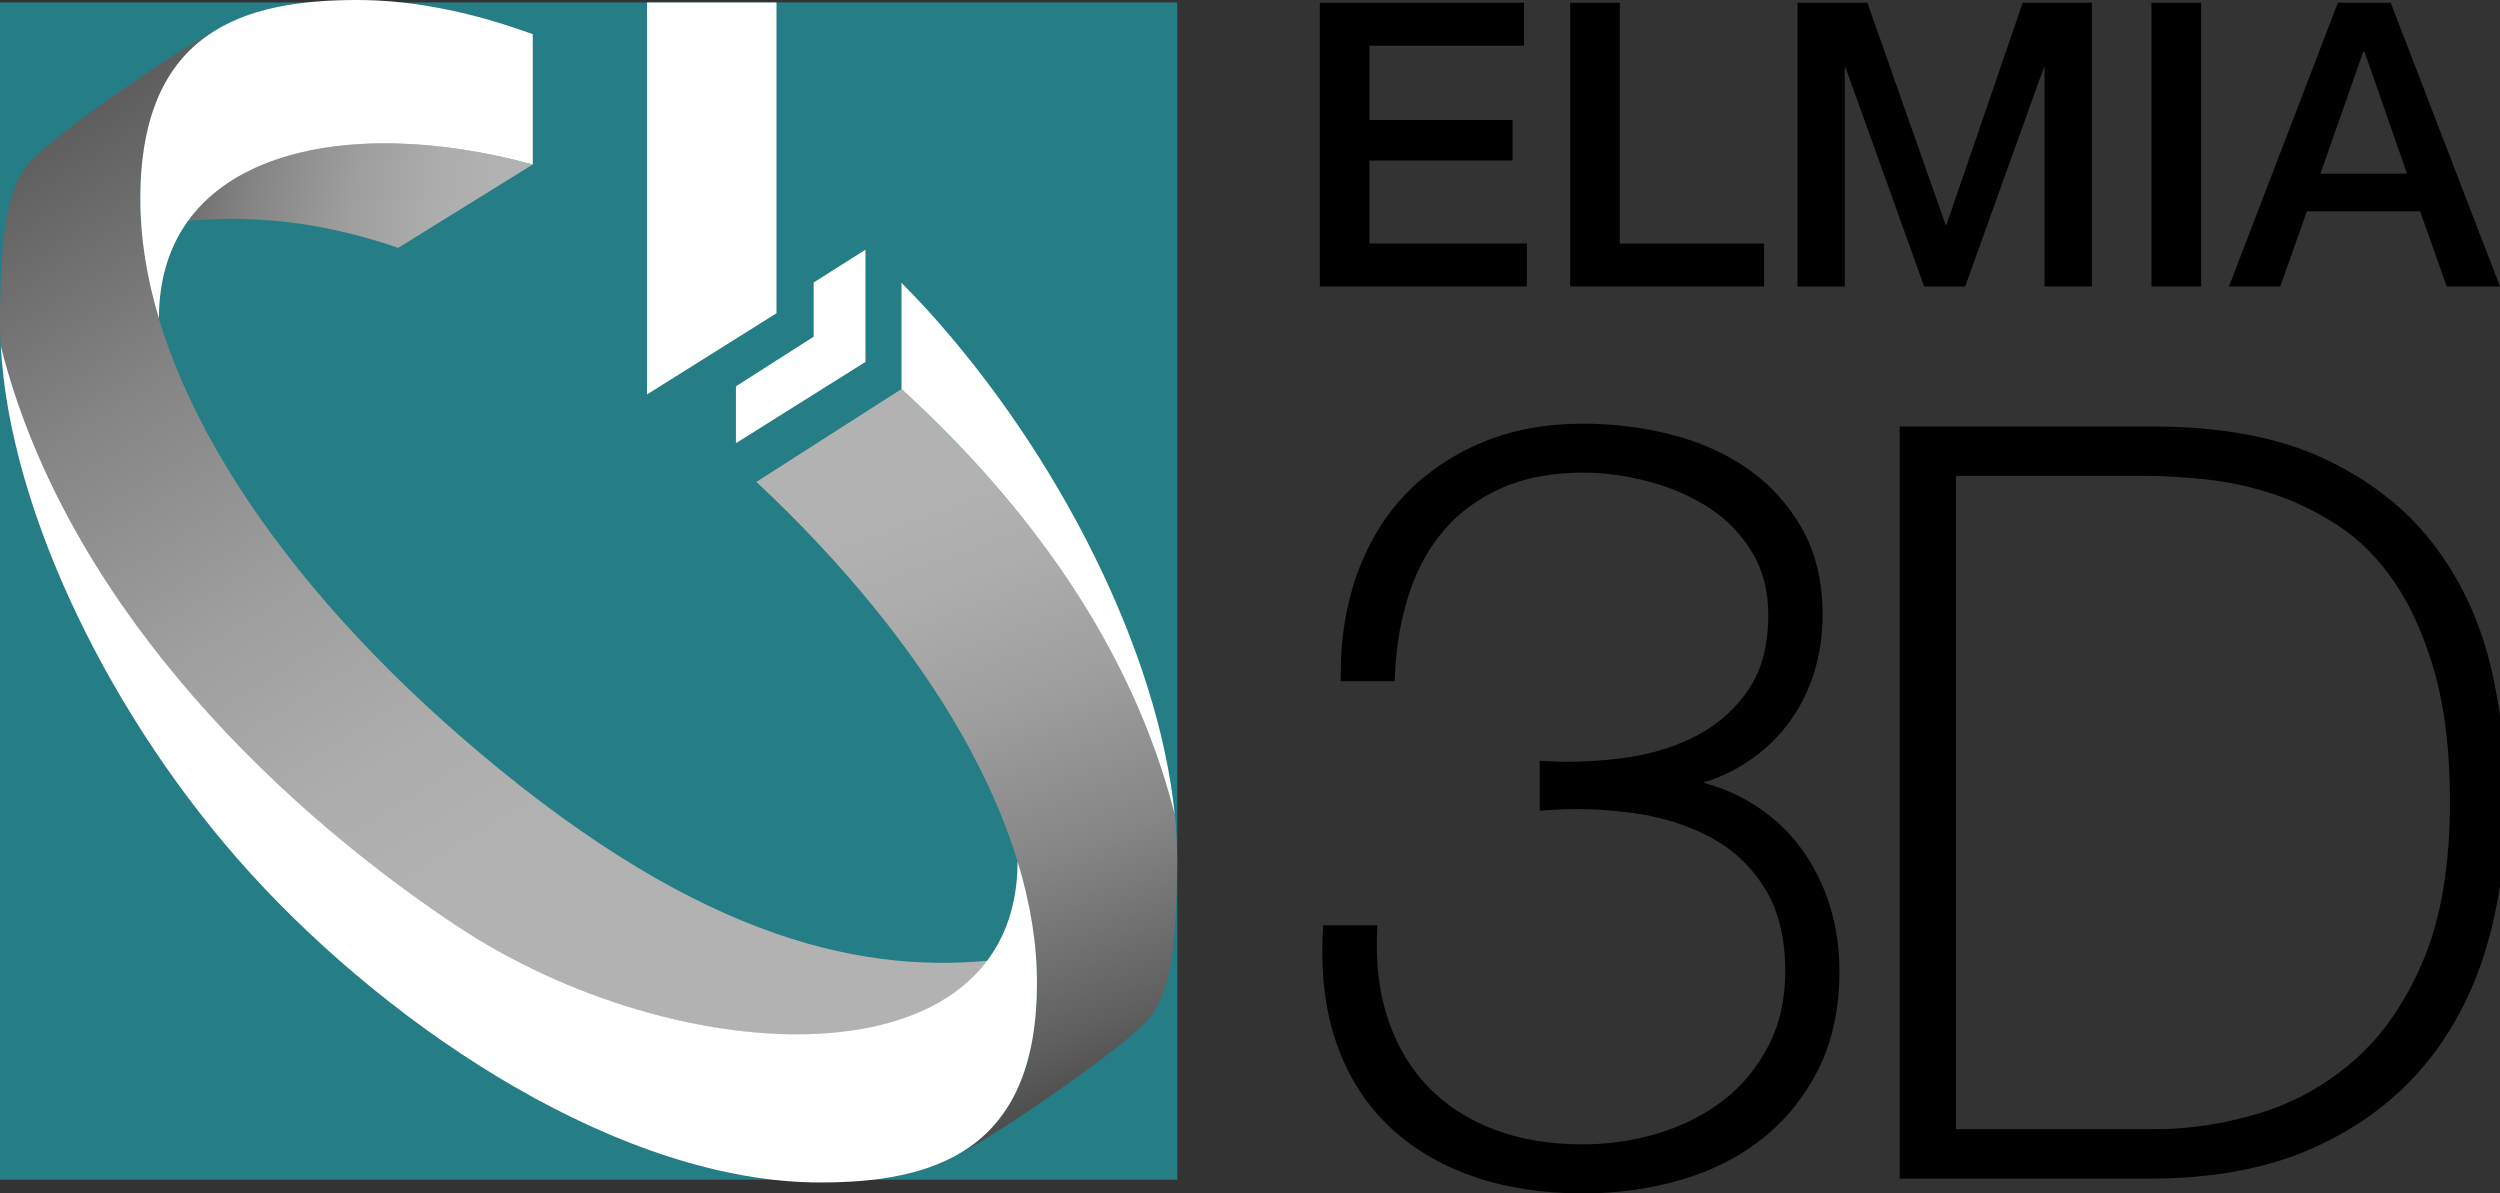
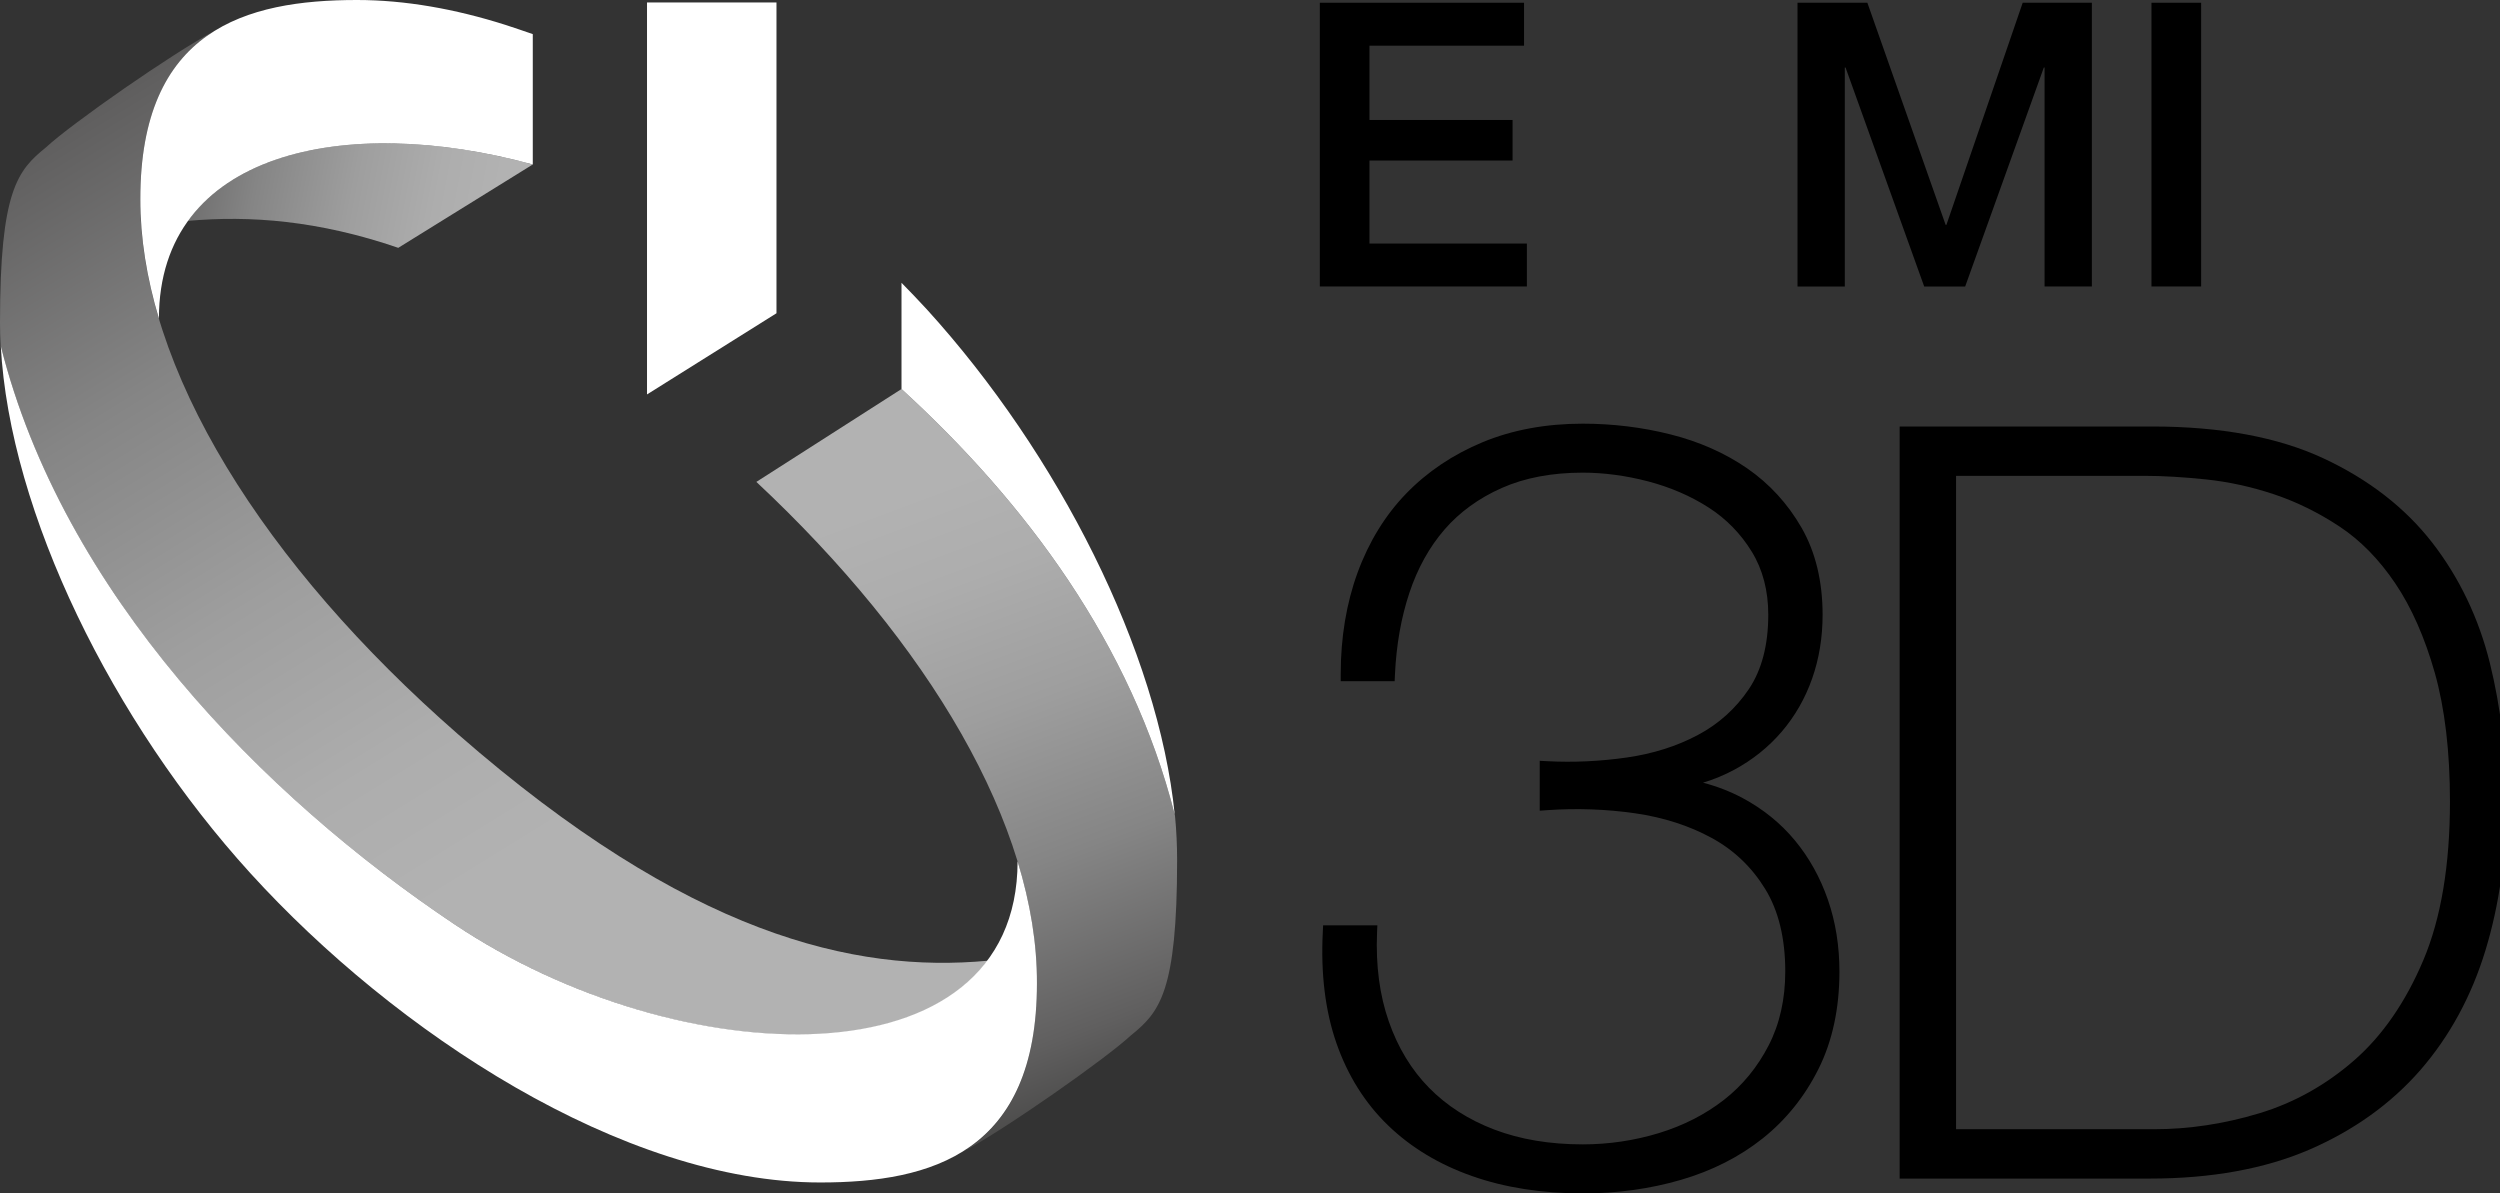
<svg xmlns="http://www.w3.org/2000/svg" version="1.1" id="Lager_1" x="0px" y="0px" viewBox="0 0 326.73 155.97" style="enable-background:new 0 0 326.73 155.97;" xml:space="preserve">
  <rect x="0" y="0" width="326.73" height="155.97" fill="#333333" stroke="none" />
  <style type="text/css">
	.st0{fill:#257D86;}
	.st1{fill:url(#SVGID_1_);}
	.st2{fill:#FFFFFF;}
	.st3{fill:url(#SVGID_2_);}
	.st4{fill:url(#SVGID_3_);}
</style>
  <g>
    <path d="M172.49,0.36h26.69v5.61h-20.2v9.71h18.7v5.3h-18.7v10.85h20.57v5.61h-27.06V0.36z" />
-     <path d="M205.21,0.36h6.49v31.47h18.85v5.61h-25.34V0.36z" />
    <path d="M234.91,0.36h9.14l10.23,29.03h0.1l9.97-29.03h9.04v37.08h-6.18V8.83h-0.1l-10.28,28.62h-5.35L241.2,8.83h-0.1v28.62h-6.18   V0.36z" />
    <path d="M281.18,0.36h6.49v37.08h-6.49V0.36z" />
-     <path d="M305.54,0.36h6.91l14.28,37.08h-6.96l-3.48-9.82h-14.8l-3.48,9.82h-6.7L305.54,0.36z M303.26,22.7h11.32l-5.56-15.94h-0.16   L303.26,22.7z" />
  </g>
  <g>
    <g>
      <g>
        <path d="M206.86,155.97c-5.33,0-10.21-0.76-14.48-2.27c-4.3-1.51-8-3.74-10.99-6.64c-3-2.9-5.26-6.51-6.73-10.73     c-1.46-4.19-2.06-9.08-1.78-14.53l0.04-0.87h7.09l-0.04,0.96c-0.18,4.29,0.34,8.2,1.54,11.62c1.19,3.41,2.96,6.32,5.25,8.65     c2.3,2.34,5.16,4.18,8.52,5.46c3.38,1.29,7.27,1.94,11.57,1.94c3.4,0,6.76-0.5,9.97-1.48c3.2-0.98,6.05-2.44,8.49-4.34     c2.42-1.89,4.38-4.28,5.83-7.1c1.45-2.8,2.18-6.06,2.18-9.68c0-4.32-0.88-7.95-2.63-10.79c-1.75-2.85-4.1-5.09-6.99-6.66     c-2.93-1.6-6.29-2.68-10-3.22c-3.75-0.54-7.62-0.68-11.49-0.41l-0.98,0.07v-6.52l0.97,0.05c3.42,0.18,6.92,0.02,10.4-0.48     c3.42-0.49,6.56-1.48,9.31-2.95c2.71-1.44,4.95-3.46,6.65-5.99c1.69-2.51,2.54-5.78,2.54-9.72c0-3.13-0.72-5.9-2.15-8.23     c-1.44-2.36-3.35-4.31-5.66-5.79c-2.35-1.51-5.01-2.65-7.9-3.41c-2.91-0.76-5.79-1.14-8.55-1.14c-4,0-7.56,0.67-10.56,2     c-2.99,1.32-5.51,3.15-7.49,5.43c-1.99,2.3-3.53,5.08-4.59,8.27c-1.08,3.23-1.71,6.82-1.89,10.68l-0.04,0.88h-7.05V88.1     c0-4.79,0.74-9.25,2.2-13.25c1.47-4.02,3.61-7.51,6.36-10.35c2.75-2.84,6.11-5.1,9.99-6.71c3.88-1.61,8.28-2.42,13.08-2.42     c3.92,0,7.79,0.47,11.5,1.41c3.73,0.94,7.09,2.43,9.98,4.42c2.91,2.01,5.31,4.62,7.12,7.77c1.82,3.17,2.75,7,2.75,11.39     c0,2.94-0.46,5.75-1.37,8.33c-0.91,2.59-2.25,4.92-3.97,6.93c-1.72,2.01-3.81,3.69-6.21,4.98c-1.28,0.69-2.65,1.26-4.08,1.69     c1.85,0.48,3.58,1.16,5.18,2.01c2.67,1.43,4.98,3.3,6.84,5.55c1.86,2.25,3.31,4.86,4.31,7.76c1,2.89,1.5,6.04,1.5,9.36     c0,4.82-0.92,9.1-2.73,12.72c-1.8,3.61-4.26,6.67-7.3,9.09c-3.04,2.42-6.63,4.24-10.69,5.42     C215.67,155.37,211.35,155.97,206.86,155.97z" />
      </g>
    </g>
    <g>
      <g>
        <path d="M281,154.03h-32.73V55.74h33.01c8.9,0,16.42,1.39,22.33,4.14c5.92,2.75,10.72,6.47,14.28,11.06     c3.54,4.58,6.07,9.87,7.52,15.73c1.43,5.83,2.16,11.91,2.16,18.09c0,6.91-0.92,13.45-2.73,19.41c-1.82,5.99-4.68,11.26-8.5,15.66     c-3.83,4.4-8.72,7.91-14.55,10.43C295.98,152.76,288.98,154.03,281,154.03z M255.64,147.58h25.91c4.53,0,9.15-0.7,13.71-2.08     c4.55-1.37,8.72-3.7,12.42-6.93c3.69-3.22,6.73-7.63,9.03-13.08c2.31-5.46,3.48-12.44,3.48-20.74c0-6.52-0.67-12.17-1.98-16.81     c-1.31-4.62-3.05-8.56-5.17-11.7c-2.11-3.13-4.56-5.63-7.29-7.43c-2.75-1.82-5.63-3.23-8.56-4.21c-2.94-0.98-5.92-1.63-8.86-1.94     c-2.97-0.31-5.67-0.47-8.02-0.47h-24.67V147.58z" />
      </g>
    </g>
  </g>
-   <rect y="0.32" class="st0" width="153.86" height="153.86" />
  <linearGradient id="SVGID_1_" gradientUnits="userSpaceOnUse" x1="116.478" y1="65.493" x2="147.897" y2="149.81">
    <stop offset="0" style="stop-color:#B2B2B2" />
    <stop offset="0.143" style="stop-color:#ADADAD" />
    <stop offset="0.34" style="stop-color:#9E9E9E" />
    <stop offset="0.568" style="stop-color:#858585" />
    <stop offset="0.818" style="stop-color:#605F5F" />
    <stop offset="1" style="stop-color:#3C3C3B" />
  </linearGradient>
  <path class="st1" d="M117.82,50.84c16.28,14.89,30.14,33.5,35.74,55.75c0.19,1.94,0.28,3.93,0.28,5.79  c0,17.31-2.31,19.92-6.02,22.92c-3.26,3.04-16.54,12.36-22.01,15.25c5.85-3.61,9.71-10.24,9.71-22.02  c0.05-20.67-14.17-44.5-36.67-65.55L117.82,50.84z" />
  <path class="st2" d="M117.82,50.84c16.25,14.86,30.09,33.43,35.71,55.63c-2.14-21.31-15.2-47.13-32.42-66.06  c-1.05-1.15-2.17-2.3-3.29-3.45V50.84z" />
  <linearGradient id="SVGID_2_" gradientUnits="userSpaceOnUse" x1="75.46" y1="107.256" x2="3.807" y2="-8.72">
    <stop offset="0" style="stop-color:#B2B2B2" />
    <stop offset="0.143" style="stop-color:#ADADAD" />
    <stop offset="0.34" style="stop-color:#9E9E9E" />
    <stop offset="0.568" style="stop-color:#858585" />
    <stop offset="0.818" style="stop-color:#605F5F" />
    <stop offset="1" style="stop-color:#3C3C3B" />
  </linearGradient>
  <path class="st3" d="M0.11,45.24c8.13,32.34,34.26,58.84,59.28,75.56c24.11,16.12,58.28,20.18,69.7,4.76  c-17.47,1.62-39.19-3.36-69.24-29.61C34.57,73.87,18.28,48.14,18.33,26.02c0-11.77,3.89-18.38,9.73-21.99  C22.59,6.91,9.28,16.21,6.02,19.25C2.31,22.25,0,24.86,0,42.17c0,1,0.03,2.01,0.08,3.04" />
  <path class="st2" d="M132.99,112.56c0,29.49-44.24,27.86-73.59,8.24C34.39,104.08,8.23,77.54,0.1,45.2  c1.17,21.84,14.62,49.13,32.64,68.94c18.87,20.74,48.66,40.4,74.46,40.4c14.58,0,28.32-3.9,28.32-26.02  C135.54,123.37,134.66,118.02,132.99,112.56z" />
  <linearGradient id="SVGID_3_" gradientUnits="userSpaceOnUse" x1="64.708" y1="28.39" x2="10.112" y2="18.048">
    <stop offset="0" style="stop-color:#B2B2B2" />
    <stop offset="0.143" style="stop-color:#ADADAD" />
    <stop offset="0.34" style="stop-color:#9E9E9E" />
    <stop offset="0.568" style="stop-color:#858585" />
    <stop offset="0.818" style="stop-color:#605F5F" />
    <stop offset="1" style="stop-color:#3C3C3B" />
  </linearGradient>
  <path class="st4" d="M52.05,32.39c-10.36-3.56-19.41-4.26-27.49-3.52c7.78-10.76,26.35-12.51,45.06-7.37L52.05,32.39z" />
  <g>
    <path class="st2" d="M66.05,3.25c0.63,0.2,3.15,1.05,3.58,1.21V21.5c-24.54-6.73-48.86-1.63-48.86,20.14   c-1.6-5.34-2.44-10.58-2.43-15.63C18.33,3.9,32.07,0,46.65,0C52.95,0,59.49,1.17,66.05,3.25z" />
  </g>
  <polygon class="st2" points="101.48,0.32 101.48,40.94 84.56,51.55 84.56,0.32 " />
-   <polygon class="st2" points="96.18,50.49 96.18,57.92 113.11,47.3 113.11,32.63 106.34,36.92 106.34,44 " />
</svg>